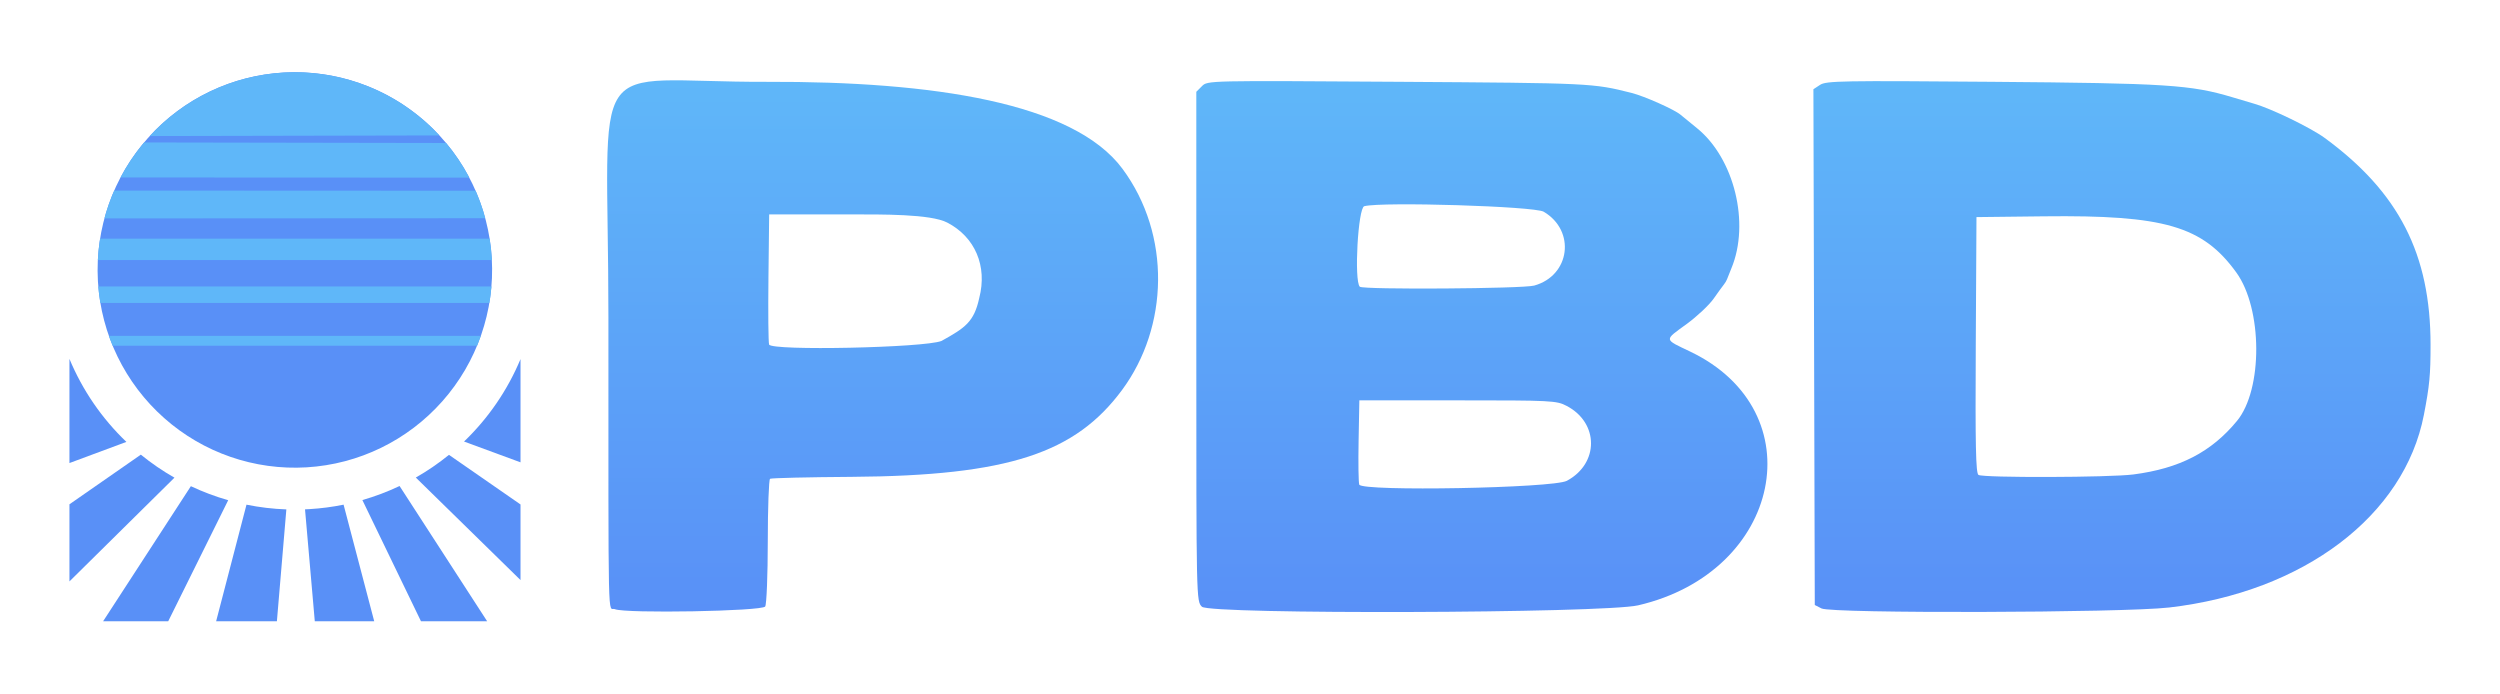
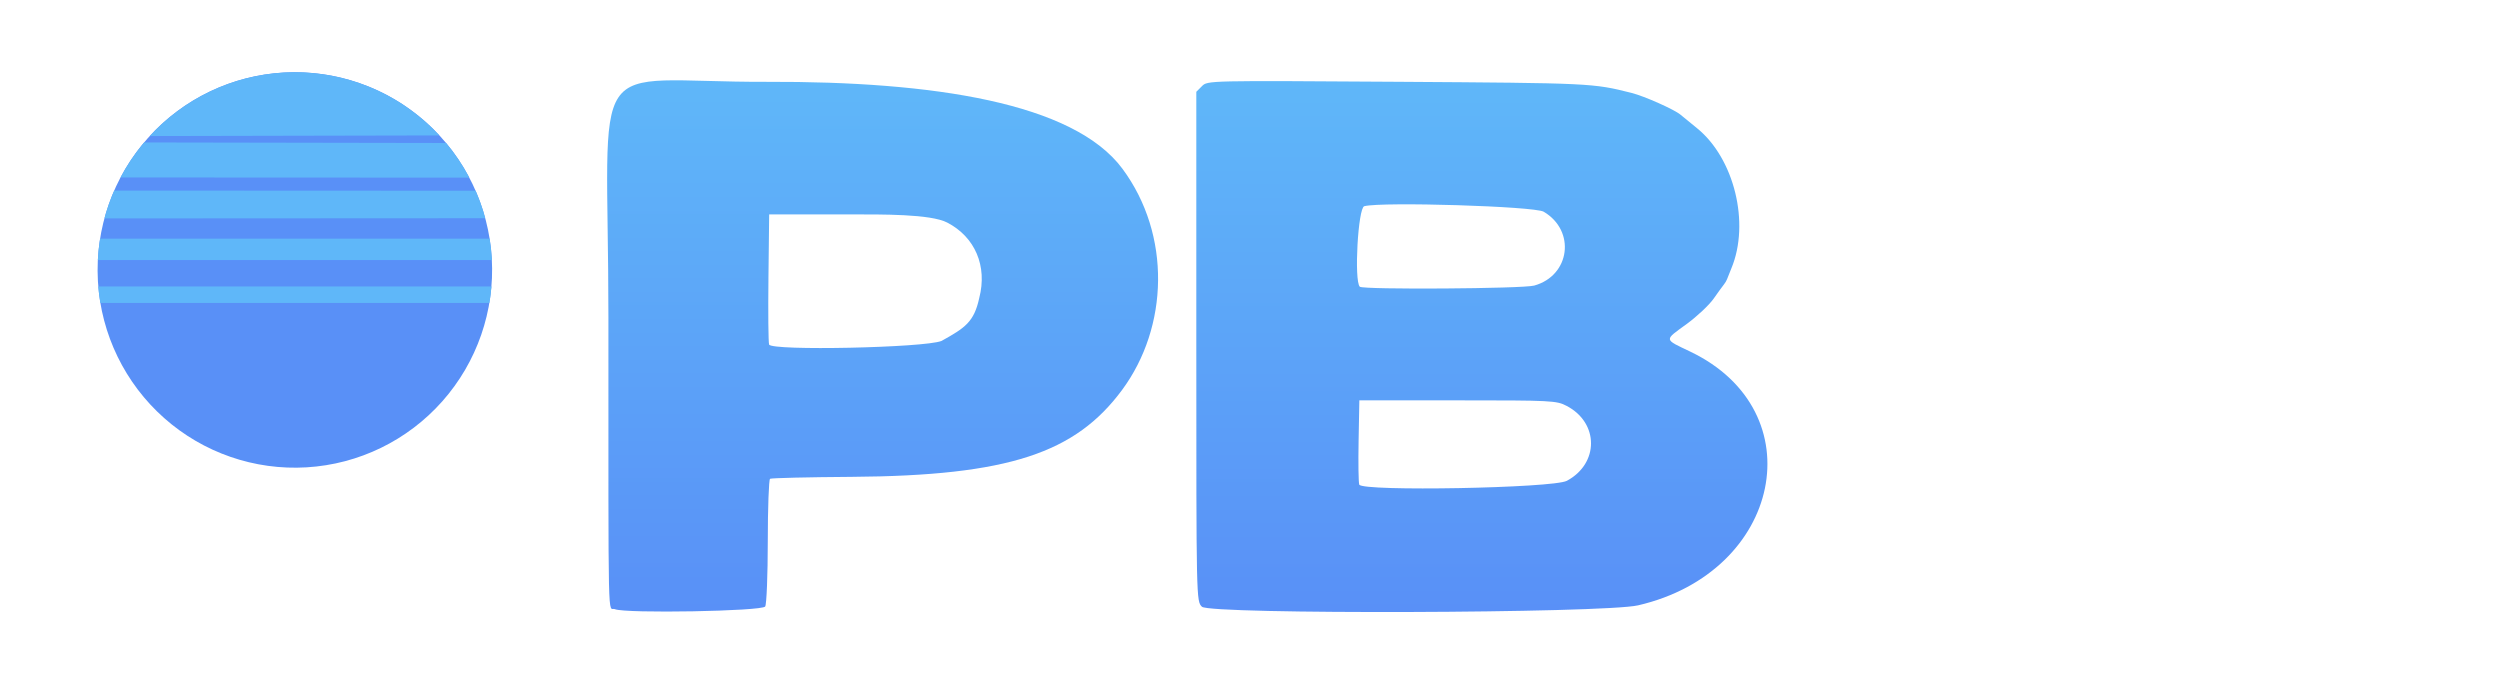
<svg xmlns="http://www.w3.org/2000/svg" viewBox="0 0 900 250" fill="none">
  <path d="M221.361 219.305C218.776 218.238 219.042 230.234 219.027 114.181C219.014 15.845 209.669 29.687 276.224 29.461C335.944 29.257 386.5 37 404.095 60.773C421.69 84.546 420.715 117.717 403.948 140.382C387.182 163.048 363.25 171.274 306.57 171.666C290.872 171.775 277.666 172.088 277.223 172.362C276.78 172.636 276.411 182.766 276.402 194.873C276.394 207.029 275.976 217.539 275.469 218.342C274.39 220.05 225.285 220.924 221.361 219.305ZM338.934 122.743C347.451 118.016 350.652 115.919 352.524 107.297C355.517 95.806 351.016 85.291 340.965 80.107C334.989 77.025 317.512 77.185 306.079 77.185H276.902L276.641 99.964C276.498 112.492 276.605 123.327 276.879 124.041C277.767 126.357 332.722 125.208 338.934 122.743Z" fill="url(#paint0_linear_115_15)" />
  <path d="M432.69 218.42C430.674 216.404 430.671 216.293 430.671 124.723V33.044L432.699 31.016C434.727 28.988 434.737 28.988 503.278 29.445C572.797 29.908 573.449 29.939 587.351 33.447C591.964 34.612 602.801 39.432 604.982 41.29C605.609 41.823 608.279 44.006 610.915 46.141C624.333 57.001 630.063 80.338 623.303 96.588C622.637 98.189 621.94 99.935 621.754 100.469C621.567 101.003 621.055 101.876 620.615 102.409C620.176 102.943 618.498 105.253 616.887 107.544C615.276 109.834 610.918 113.926 607.203 116.637C598.968 122.645 598.88 121.975 608.51 126.588C653.399 148.088 641.505 205.904 589.722 217.919C577.272 220.808 435.53 221.26 432.69 218.42ZM564.067 173.091C575.69 166.862 575.66 152.243 564.012 146.133C560.347 144.21 558.698 144.126 524.776 144.126H489.365L489.096 158.635C488.948 166.616 489.054 173.739 489.333 174.465C490.305 177 559.136 175.734 564.067 173.091ZM552.316 102.807C565.277 99.208 567.344 83.062 555.719 76.215C552.399 74.26 497.724 72.577 491.146 74.228C488.893 74.794 487.423 101.113 489.527 103.218C490.635 104.326 548.201 103.949 552.316 102.807Z" fill="url(#paint1_linear_115_15)" />
-   <path d="M655.746 219.039L653.321 217.8L653.073 124.962L652.826 32.124L655.243 30.541C657.434 29.105 663.232 29.003 717.095 29.448C780.126 29.968 788.667 30.517 803.694 35.017C807.429 36.135 810.922 37.173 811.455 37.323C817.55 39.039 831.876 45.983 836.881 49.649C863.605 69.217 875 91.492 875 124.163C875 134.982 874.631 138.849 872.599 149.349C865.565 185.684 829.325 213.091 780.896 218.701C764.23 220.632 659.418 220.914 655.746 219.039ZM768.029 170.803C784.674 168.641 796.08 162.745 805.323 151.524C814.67 140.177 814.533 111.151 805.071 98.089C792.971 81.386 779.215 77.373 735.784 77.875L711.53 78.156L711.278 124.174C711.08 160.346 711.289 170.359 712.248 170.969C713.951 172.051 759.468 171.915 768.029 170.803Z" fill="url(#paint2_linear_115_15)" />
  <path d="M35.24 101.026C34.225 82.197 40.704 63.734 53.255 49.689C65.806 35.644 83.403 27.165 102.184 26.111C120.965 25.058 139.396 31.517 153.431 44.072C167.466 56.626 175.959 74.249 177.045 93.073C178.132 111.898 171.723 130.385 159.226 144.478C146.729 158.571 129.165 167.118 110.388 168.243C91.611 169.369 73.156 162.98 59.073 150.48C44.99 137.979 36.43 120.389 35.272 101.569" fill="#5990F7" />
  <path d="M102.184 26.111C83.733 27.146 66.411 35.35 53.897 48.98L158.196 48.755C151.094 41.086 142.393 35.081 132.711 31.167C123.03 27.253 112.607 25.527 102.184 26.111Z" fill="#5FB7F9" />
  <path d="M51.877 51.279C48.605 55.165 45.759 59.391 43.386 63.885L168.945 63.942C166.607 59.503 163.806 55.325 160.591 51.477C131.502 51.427 67.51 51.315 51.877 51.279Z" fill="#5FB7F9" />
  <path d="M41.112 68.606C39.691 71.855 38.514 75.206 37.591 78.632L174.689 78.555C173.775 75.178 172.615 71.873 171.216 68.668L41.112 68.606Z" fill="#5FB7F9" />
  <path d="M36.032 85.914C35.624 88.468 35.355 91.043 35.226 93.626H177.075C177.066 93.442 177.056 93.257 177.045 93.073C176.907 90.675 176.647 88.286 176.268 85.914H36.032Z" fill="#5FB7F9" />
  <path d="M35.384 103.118C35.55 105.104 35.799 107.083 36.13 109.049H176.171C176.502 107.083 176.751 105.104 176.917 103.118H35.384Z" fill="#5FB7F9" />
-   <path d="M39.198 120.913C39.621 122.112 40.075 123.299 40.561 124.473H171.739C172.225 123.299 172.68 122.112 173.103 120.913H39.198Z" fill="#5FB7F9" />
-   <path d="M25 129.2V166.701L45.498 159.082C36.675 150.652 29.695 140.476 25 129.2ZM187.386 129.28C182.715 140.467 175.794 150.569 167.054 158.954L187.386 166.44V129.28ZM50.702 163.675L25 181.551V209.312L62.808 171.962C58.55 169.542 54.5 166.77 50.702 163.675ZM161.63 163.746C157.881 166.793 153.887 169.527 149.69 171.918L187.386 208.826V181.605L161.63 163.746ZM143.846 174.963C139.528 177.011 135.05 178.703 130.457 180.023L151.551 223.658H175.378L143.846 174.963ZM68.713 175.029L37.119 223.658H60.556L82.15 180.077C77.542 178.764 73.048 177.075 68.713 175.029ZM123.691 181.68C119.657 182.5 115.57 183.035 111.46 183.281C110.909 183.314 110.358 183.342 109.807 183.364L113.324 223.658H134.719C131.548 211.465 126.021 190.508 123.691 181.68ZM88.737 181.682L77.806 223.658H99.682L103.09 183.383C98.267 183.212 93.467 182.643 88.737 181.682Z" fill="#5990F7" />
  <defs>
    <linearGradient id="paint0_linear_115_15" x1="309.827" y1="219.86" x2="309.827" y2="29.395" gradientUnits="userSpaceOnUse">
      <stop stop-color="#5990F7" />
      <stop offset="1" stop-color="#5FB7F9" />
    </linearGradient>
    <linearGradient id="paint1_linear_115_15" x1="525.62" y1="220.031" x2="525.62" y2="29.682" gradientUnits="userSpaceOnUse">
      <stop stop-color="#5990F7" />
      <stop offset="1" stop-color="#5FB7F9" />
    </linearGradient>
    <linearGradient id="paint2_linear_115_15" x1="755.428" y1="220.004" x2="755.428" y2="29.698" gradientUnits="userSpaceOnUse">
      <stop stop-color="#5990F7" />
      <stop offset="1" stop-color="#5FB7F9" />
    </linearGradient>
  </defs>
</svg>